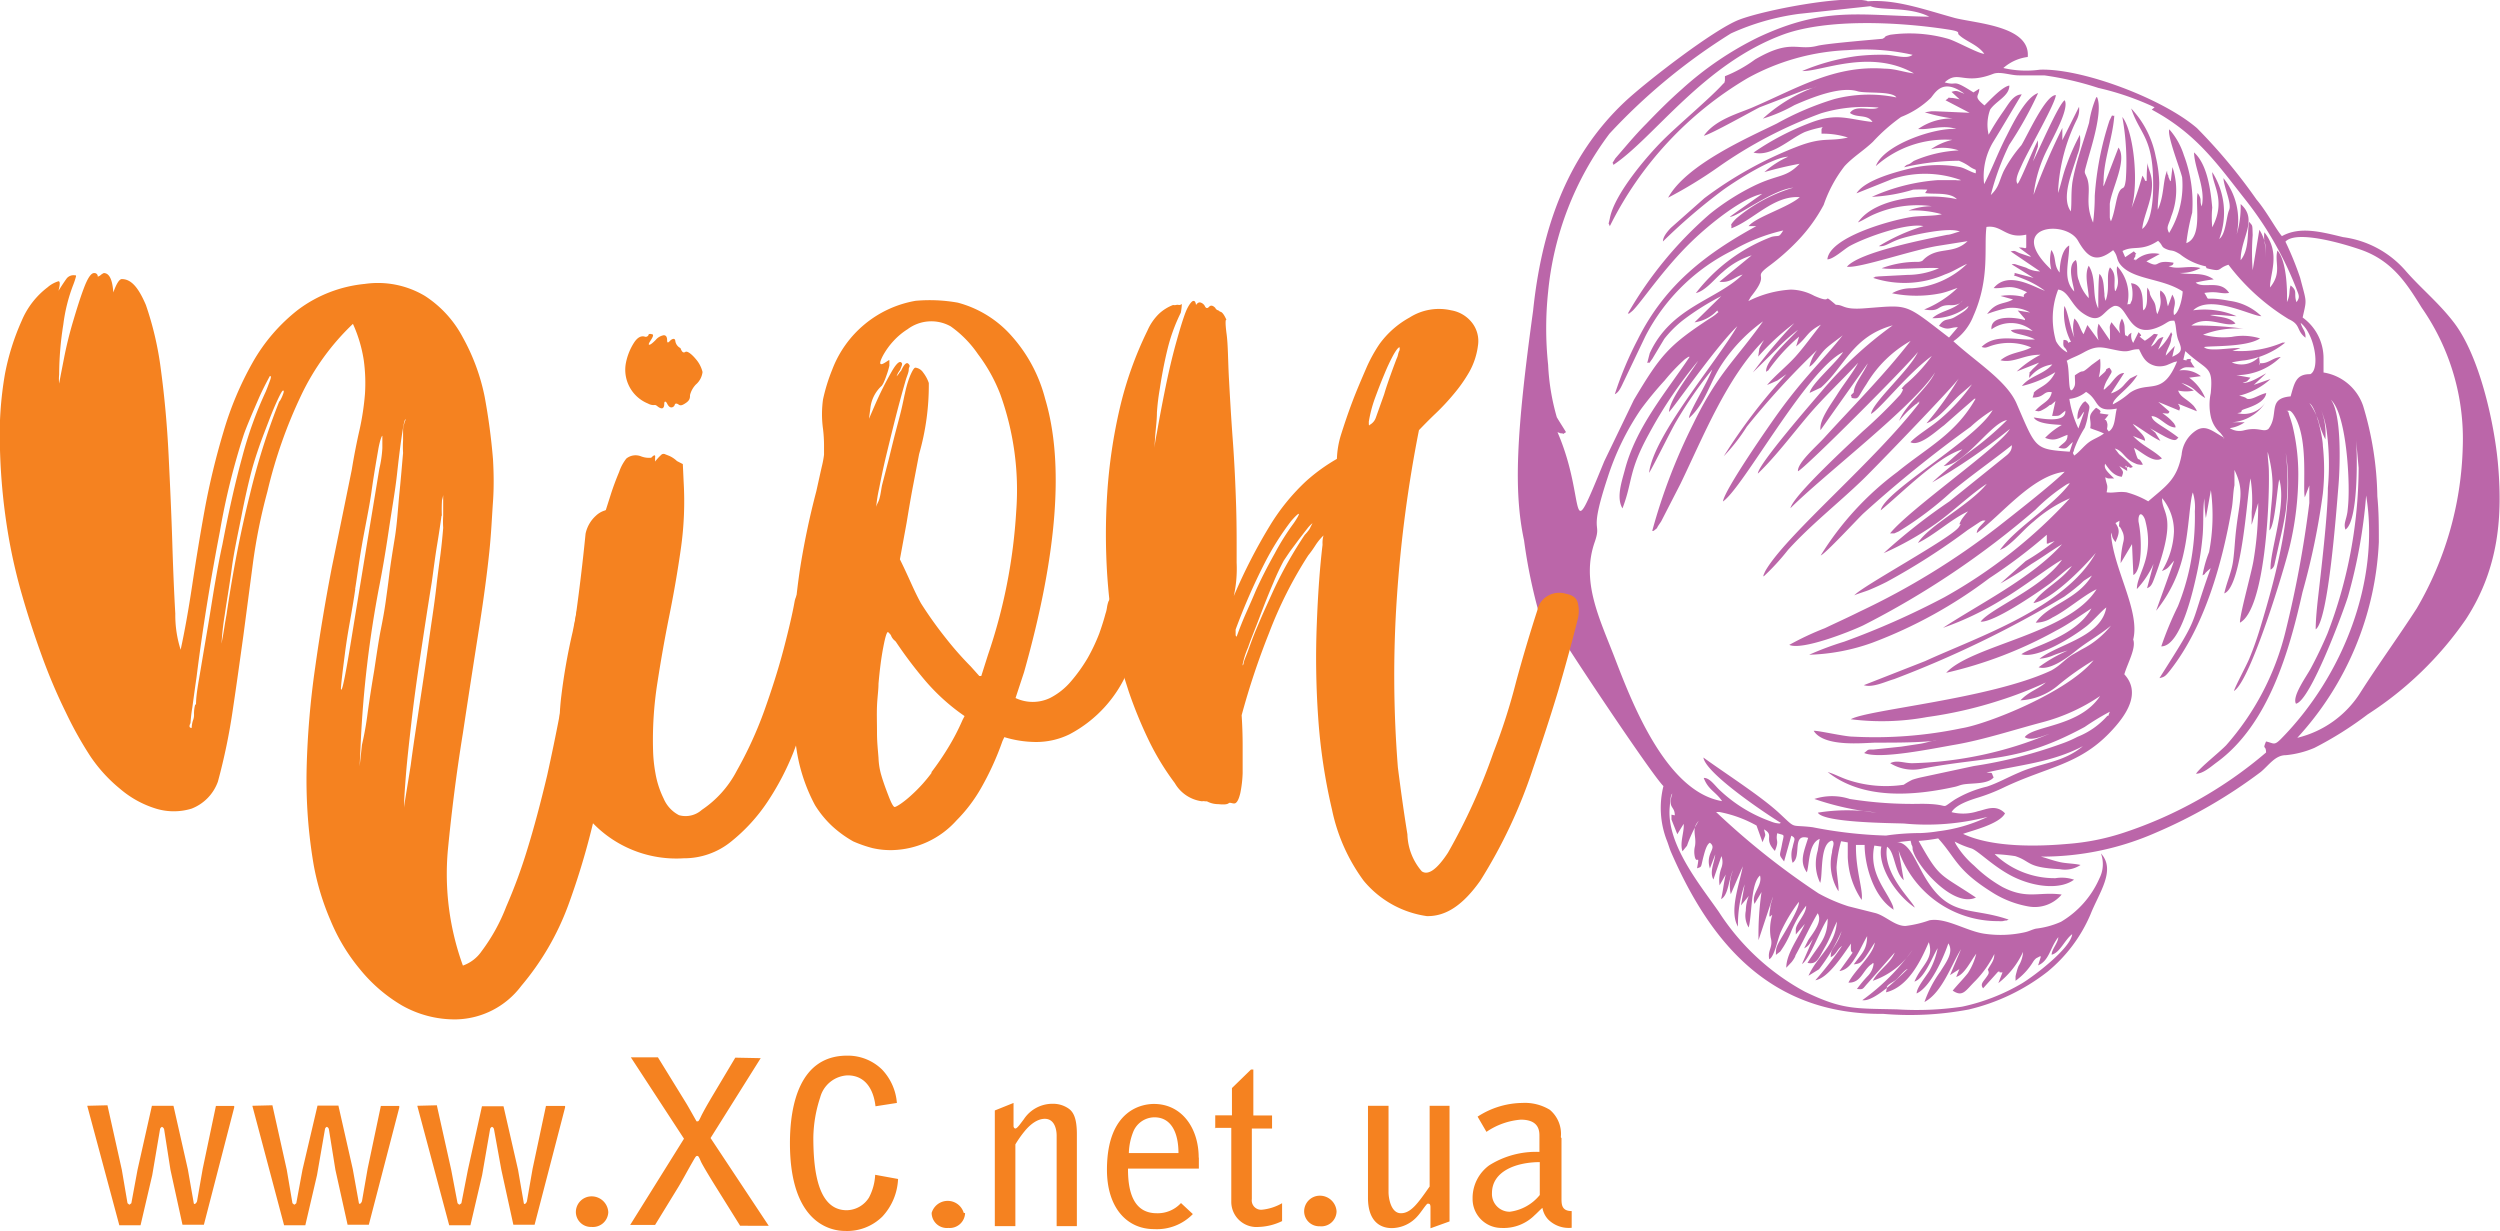
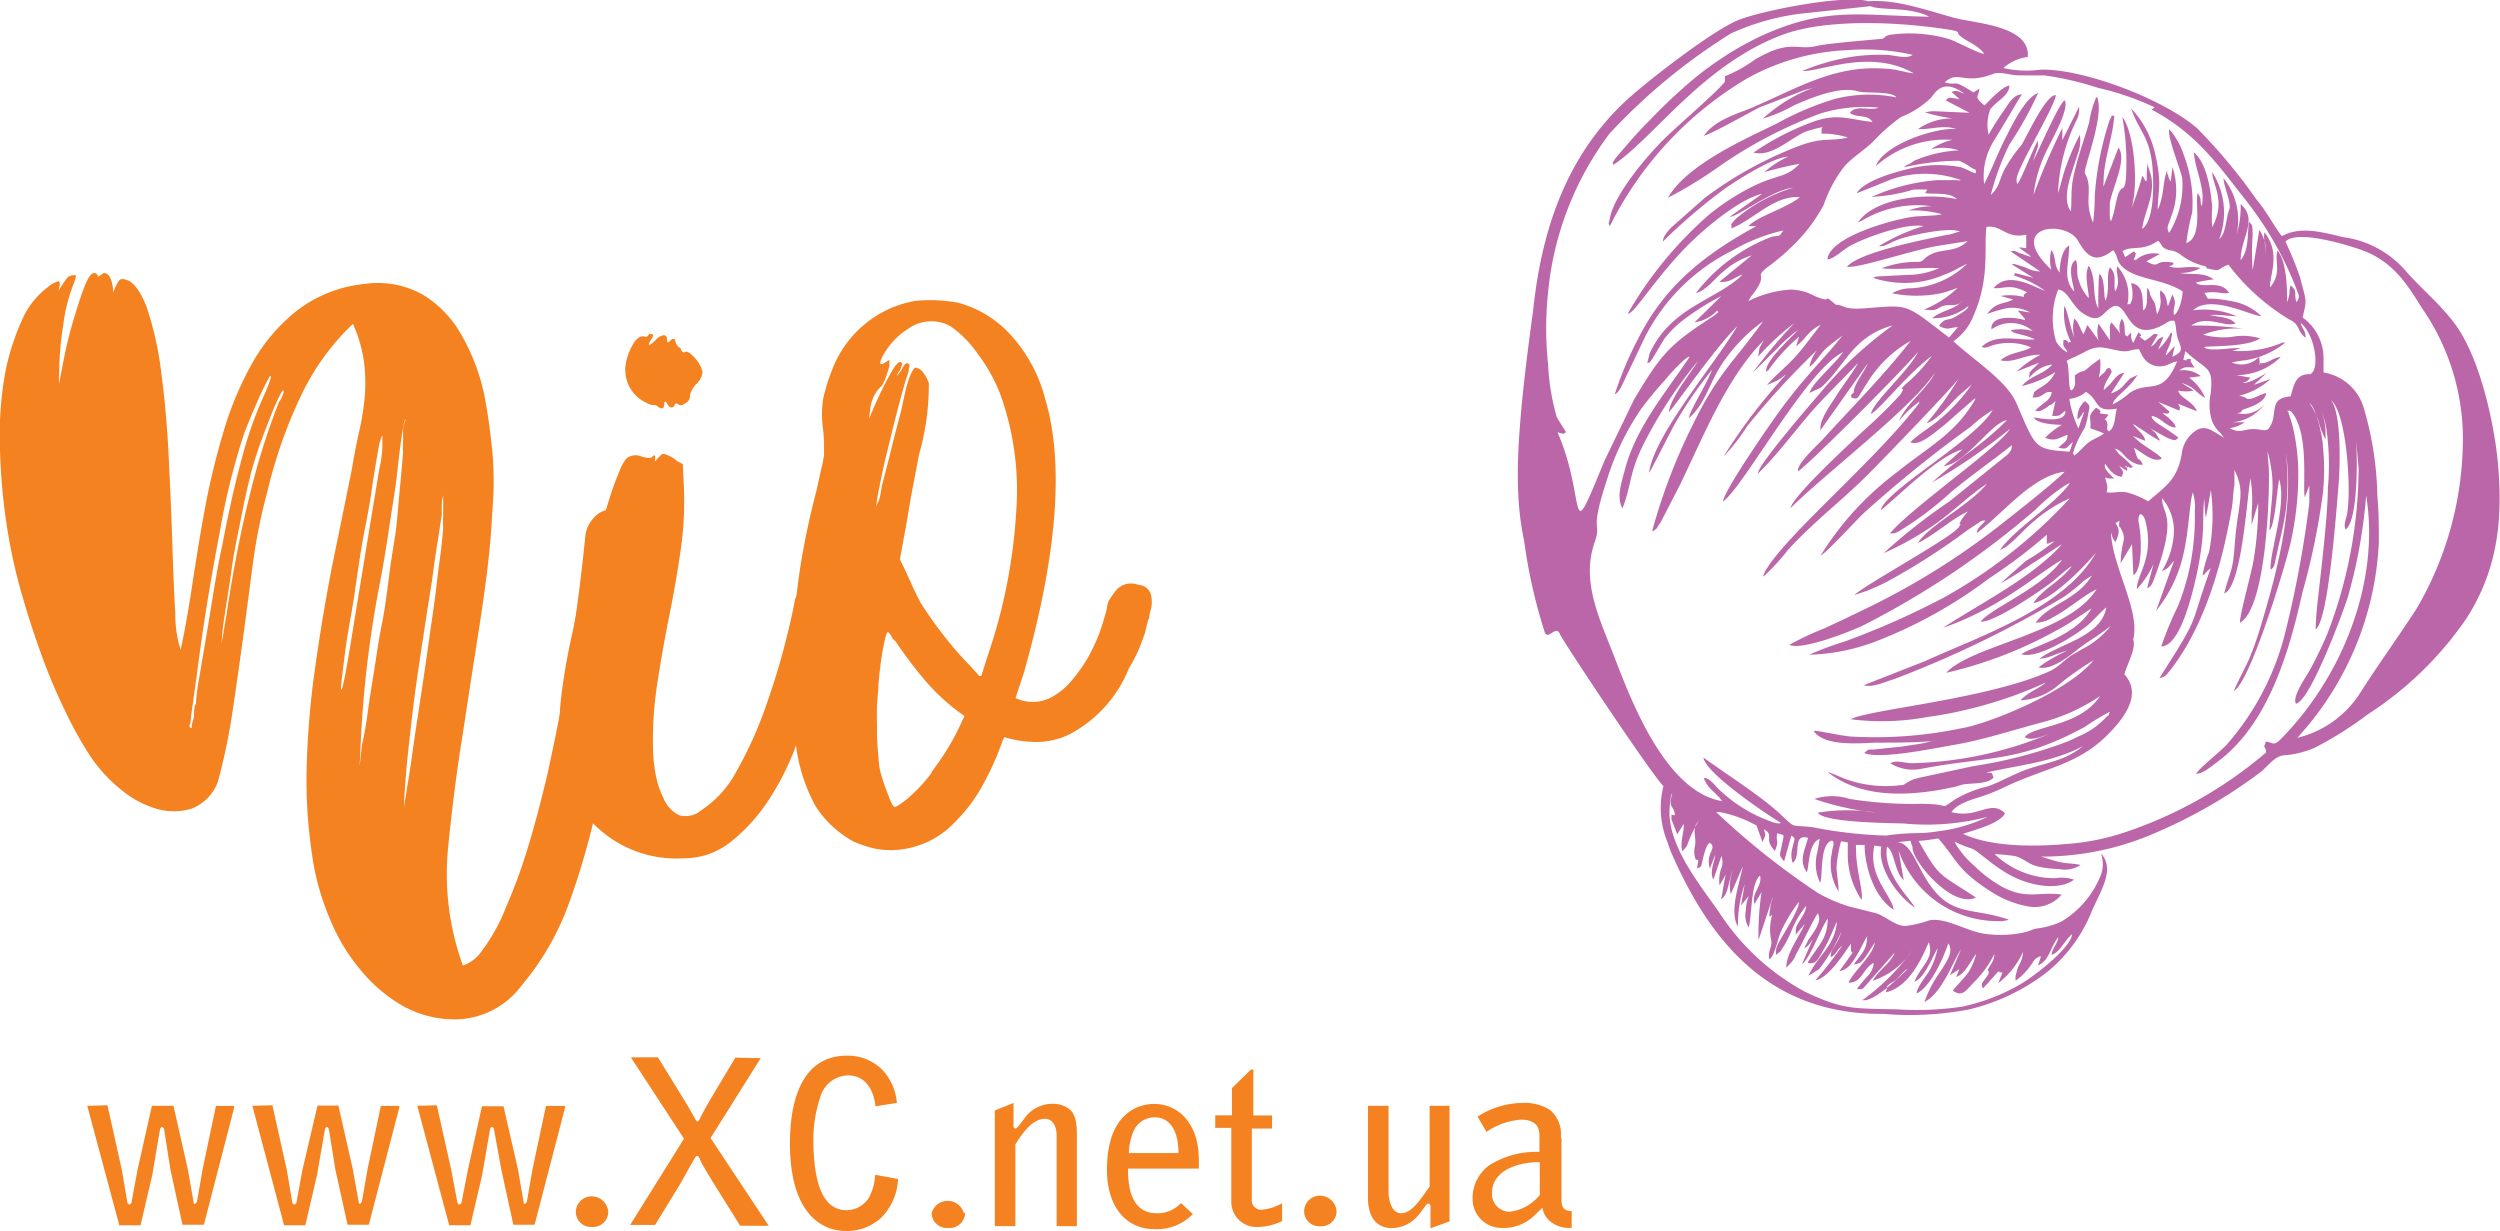
<svg xmlns="http://www.w3.org/2000/svg" id="_ÎÓÈ_1" data-name="—ÎÓÈ 1" viewBox="0 0 149.6 73.65">
  <title>PION_LOGOTIP-used</title>
  <path d="M124.77,24c.36.32.27.33.18.81a4,4,0,0,1-.2.79,6.93,6.93,0,0,0-.63,1.28c-.06.3-.13.13,0,.38.28-.18.57-.56.86-.78s.6-.3.92-.54c-.34-.16-.54-.2-.82-.32.1-.61-.25-.66.35-1.22.7.38-.33.27.75.41-.45.63-.16,0-.07.59,0,.31-.09.21.08.42.4-.25.35-.9.48-1.37-1.39.25-1-.49-1.84-1a1.85,1.85,0,0,1-1,.42,6.45,6.45,0,0,0,.54,1.77l.35-1c-.15.11-.18.32-.4.45a1.28,1.28,0,0,1,.24-.87c.1-.14.1-.13.18-.18Zm1.41-.93-.24.23a.15.15,0,0,1-.06,0,1.84,1.84,0,0,1,.27-.65c.22-.42.3-.37.07-.65-.34.17-.07.05-.29.28l-.34.3a3,3,0,0,0,.08-1.11l-.51.37c-.81.7-.29.12-1,.62,0,.42.06.55-.08.77-.38.61-.19-1.16-.41-1.64.3-.18.57-.25,1-.49.89-.5,1.15-.29,2.16-.11.65.11.62-.1,1.17-.09.2.4.36.85,1,1a1.29,1.29,0,0,0,.66-.05l.4-.17c.17-.06.05,0,.22-.06-.88,2.17-1.7,1.1-2.85,1.9a4.92,4.92,0,0,1-1,.68c0-.39,1-.94,1.48-1.77l-.43.21c-.11.1-.23.23-.34.35a1.64,1.64,0,0,1-.82.55l.79-1.22c-.37,0-.6.4-.9.73Zm6.92,3.13c-.69-.39-1.08-.78-1.64-.47a1.93,1.93,0,0,0-.91,1.47c-.28,1.5-.91,1.86-2,2.8a5.32,5.32,0,0,0-1.3-.54c-.49-.07-.75.06-1.19,0,.1-.49,0-.39-.08-.89.21,0-.11,0,.19.06h.07l.27,0c-.46-.45-.62-.6-.54-.88.23.31.49.73,1,.78.12-.34.09-.29-.15-.64l.47.29c0-.62-.27-.08.06-.24.12-.05,0,.14.28,0a6.73,6.73,0,0,0-.82-.76l-.26-.34c.51.13.56.62,1.22.89a.64.64,0,0,0,.24.07.48.48,0,0,0,.22,0c-.36-.69-.18.16-.53-1,.48.26,1.18.95,1.67.63-.49-.49-1.15-.73-1.73-1.34l.72.29c0-.33-.37-.54-.73-1,.12,0,1.17.81,1.65,1l-.31-.49-.31-.26.84.47c.77.41.72.17.86.09-.88-.69-1.56-.92-1.61-1.29.47,0,.91.68,1.43.68,0-.16,0-.05-.07-.22a3.18,3.18,0,0,0-.71-.63c.31,0,.35.08.42-.1l-.67-.58,1.26.52c.07-.28.06-.06,0-.28s0,.09-.07-.13l1.12.45c-.07-.17,0-.05-.18-.31a2.8,2.8,0,0,0-.31-.28c-.28-.22-.52-.33-.63-.65a2.13,2.13,0,0,0,.94,0l-.75-.46c.89.3.74.49,1.43.91A2.92,2.92,0,0,0,131,22.6l.7-.09a1.66,1.66,0,0,0-1.29-.34c.34-.27.44-.18.92-.18,0,0-.16-.21-.16-.23-.09-.19-.09,0-.07-.28-.53,0,0,.15-.45.05l.12-.52c1.3,1.22,1.68.83,1.52,2.52a3.35,3.35,0,0,0,0,1.38,1.84,1.84,0,0,0,.58,1l.1.13.1.14,0,.07ZM120.34,15.06l1.74,1.18a1.72,1.72,0,0,1-.83-.22l-.63-.2a.37.37,0,0,0-.24,0l1.31.81-1.14-.3c.07.31-.42-.05.82.48a5.8,5.8,0,0,1,1,.59c-.65-.21-2.2-1.23-3.07-.16.73.05.93-.29,2,.25-.26.16-.19.19-.19.28a3.5,3.5,0,0,0-1.4-.06l.75.21c-.55.31-1,.12-1.55.87a7.92,7.92,0,0,1,1.19-.35,2.15,2.15,0,0,1,1.38.26l-.74-.12.43.5a.22.22,0,0,1,0,.08c-.48-.17-2.09-.36-2,.55a2,2,0,0,1,2.47.1,2.79,2.79,0,0,0-1.31-.05c.17.26.78.21,1.44.55-1,.08-2.35-.39-3.19.45.25.1.34,0,.64-.09a3.42,3.42,0,0,1,2.33.12c-.56.31-1.27.29-1.84.77.79.19,1.41-.35,2.39-.33a6.32,6.32,0,0,0-1.42,1l1.34-.53a4.54,4.54,0,0,1-.38.38c-.38.44-.12.08-.21.37l0,.17a2.08,2.08,0,0,1,1.38-.81c-.5.59-1.34.68-1.82,1.29a6.74,6.74,0,0,0,2-.83c-.4.83-1,.88-1.29,1.23l0,.07-.07.22c.74,0,.62-.41,1.15-.32-.12.57-.53.59-1,1.12.32,0,0,.06.32,0a2.92,2.92,0,0,0,.33-.18c.12-.08.16-.12.24-.18l.06,0L123,24l-.2.89c.53,0,.37,0,.79-.31.06.77-1.45.46-1.89.4.21.41,1.32.42,1.68.45a4.32,4.32,0,0,0-1,.77c.6.24.82,0,1.34-.18,0,.44-.25.45-.54.77.55.13.45,0,.86-.34l-.19.58c-2.13-.15-2-.17-3.19-2.91-.61-1.36-2.43-2.47-3.77-3.7a3.29,3.29,0,0,0,1.2-1.52c1-2.25.62-4.09.78-5.32.93-.14,1.16.74,2.38.46v.77c-.11.1,0,0-.44,0l.73.54s-.06,0-.09,0l-.59-.2c-.31-.13-.27-.17-.55-.1Zm3.14,5.28c.4,0,.18.28.38.12,0,0,0,0,.07,0a3.73,3.73,0,0,1-.4-2.15c.21.31.33,1.25.6,1.89a2.16,2.16,0,0,1,0-1.14c.3.27.33.63.55.94l.23-.55.67.92a1.73,1.73,0,0,1,0-1l.68,1v-.55c0-.26-.06-.23.09-.54l.53.68a1.07,1.07,0,0,1,.1-.9c.23.45.12.53.19,1,.39.15-.05.1.38-.15a.8.8,0,0,0,.1.61l.32-.64c.46.45-.32,0,.38.51l.14-.09.07-.05c.44-.32.23-.28.57-.24l-.42.73c.41-.21.31-.5.75-.57l-.32.75a3.35,3.35,0,0,0,.78-1.05c.09.25.09-.05,0,.41,0,.31-.3.69-.32,1l.54-.58-.15.65c.61-.28.6-.43.36-1-.16-.43-.11-.88-.24-1.16-.27,0-.26,0-.57.19l-.14.08c-2.11,1.09-2-1.3-2.89-1.15-.71.29-.77,1.2-1.89.42-.69-.48-.84-1.33-1.46-1.4a4.73,4.73,0,0,0-.31,2.08,4.91,4.91,0,0,0,.18,1,1.63,1.63,0,0,0,.68.68c-.12-.42-.29-.17-.23-.73Zm3.11-2.92c.33-.61,0-1,.1-1.49a2.53,2.53,0,0,1,.61,2.29c.23-.08.1.12.28-.27a2.23,2.23,0,0,0-.06-1c.9.06.64,1.4.74,1.62.33-.23.17-1,.24-1.36.27.43,0,.21.35.77.2.31.11.47.24.82.39-.81.08-1,.19-1.42.4.27.34.61.45.95l.26-.7c.34.57,0,.74.1,1.22.32-.13.52-1.1.52-1.41-1.19-.78-2.86-.69-3.65-1.52-.35-.37-.19-.57-.51-.95-1,.78-1.51.48-2.1-.56-.73-1.3-4.4-.91-1.6,1.73a2.36,2.36,0,0,1,0-1.18c.32.43.12.91.5,1.35,0-.41.1-1.37.57-1.62,0,1.06-.41,2,.3,2.75,0-.3-.49-1.55.1-1.88.15.33,0,.83.18,1.23a2.59,2.59,0,0,0,.59,1.05c0-.54-.29-1.38,0-1.94.49.79.17,1.76.57,2.56,0-.45,0-1.77.07-2.07.27.25.25.77.3,1.2A1.08,1.08,0,0,0,126,18c.29-.8,0-1.49.26-2,.44.43.2.9.3,1.39Zm2.34-11a16.61,16.61,0,0,0-3.37-1.16,18.78,18.78,0,0,0-3.23-.75c-.57,0-1,0-1.52,0s-1.12-.25-1.54-.09c-1.77.69-2.08-.25-2.9.51.85.24.36-.27,1.72.6l.35-.22c0,.48-.4.42.31,1,.33-.32,1.07-1.13,1.49-1.19,0,.63-.8.92-1.15,1.44A2.62,2.62,0,0,0,119,8.06a15.91,15.91,0,0,1,.89-1.41c.29-.41.59-1,1.09-1-.6,1-1.15,1.94-1.73,2.88a4,4,0,0,0-.52,2.49c.46-.88.85-1.94,1.35-2.9.31-.61,1.13-2.31,1.88-2.55a22.34,22.34,0,0,1-1.73,3.1,15.59,15.59,0,0,0-1.1,3c.5-.48.47-.77.77-1.43a8.2,8.2,0,0,1,1.06-1.55c.36-.58,1.44-3,2.06-3,0,.45-1.59,3.21-2,4.1-.15.35-.49.95-.29,1.21.15-.11.94-2.11,1.22-2.6v.19c0,.57,0-.13,0,.18l-.3.89C122,9,123.19,6.22,123.55,6c.3.49-.73,2.29-1,2.86a8,8,0,0,0-.86,2.8,39.23,39.23,0,0,1,1.72-4,.41.41,0,0,1,0,.1v.54s0,.06,0,.09l1-2a1.37,1.37,0,0,1-.14.78,10.85,10.85,0,0,0-1.12,4.38c.2-.56.29-1.11.52-1.7a13.4,13.4,0,0,1,.79-1.78,2.31,2.31,0,0,1-.15,1.2c-.29,1-1,2.55-.39,3.38.06-.58,0-1,.09-1.73.21-1.22.64-2.35,1-3.57a6.35,6.35,0,0,1,.43-1.53.09.09,0,0,1,.05,0c.37.83-.38,3.08-.59,3.86s-.18.53,0,1c.26.8-.17,1.46.35,2.64a12.82,12.82,0,0,0,.1-1.6,18.39,18.39,0,0,1,.88-4.5c.26-.51.07-.23.29-.3-.09,1.33-.66,2.7-.64,4a.49.49,0,0,0,0,.23l.89-2.32c.55.75-.43,2.51-.52,3.37V13a.61.61,0,0,0,.07.24c.25-.58.3-1.39.5-1.77s.3,0,.39-.73A15.26,15.26,0,0,0,127,7c.68.85,1,3.94.55,5.45a17.66,17.66,0,0,0,.65-1.94c.24.34.09.32.26.31a8.61,8.61,0,0,1,.05-1.08c0,.23.17.56.23.89.2,1.11-.46,2.16-.55,3.07.8-.57.67-3.08.61-3.74-.17-1.82-.83-2.14-1.27-3.47A5.79,5.79,0,0,1,129,9.38a7.63,7.63,0,0,1,.21,1.55c0,.5-.1,1.13-.09,1.62.4-.86.29-1.69.56-2.34,0,.1,0,.21.08.31a.19.19,0,0,0,0,.07l.07.16s0,.06.07.09l.1-.84a4.32,4.32,0,0,1-.07,2.94c-.16.55-.33.63-.13,1a5.47,5.47,0,0,0,.78-3.32c-.1-.47-.91-2.49-.77-2.88a4.26,4.26,0,0,1,.87,1.54,8.05,8.05,0,0,1,.5,3.45,12.57,12.57,0,0,0-.35,1.82c1-.37.51-2.38.68-3,.29.44.09.42.24.8.25-1.06-.43-2.26-.46-3.23.81.72,1,2.31,1.09,3.3a6.61,6.61,0,0,0,0,1.18c.85-1.61,0-2.53,0-3.3a4.5,4.5,0,0,1,.42,4c.4-.29.42-1.34.59-1.73s-.3-1.32-.34-1.91a4,4,0,0,1,.79,3.37,5.7,5.7,0,0,0,.24-1.82c1.07.94,0,2,0,3.36.53-.64.38-1.64.51-2.3.21.28.19.11.21.8a14.1,14.1,0,0,0,0,2.1l.4-2.42a2.47,2.47,0,0,1,.38,1.64c.07-.66-.16-.85-.08-1.49,1,1.26.32,2.49.34,3.3.73-.89.25-1.5.44-2.21.54.61.6,2.27.57,3.09.22-.48.1-.63.22-1,.45.36.17.46.35,1,.24-.3.13-.44,0-.79a20.6,20.6,0,0,0-3-5.27c-1.68-2.12-2.93-4-5.66-5.46ZM132,15.94a3.74,3.74,0,0,1-1.55-.73c-.51-.31-.46-.15-.81-.3s-.18-.2-.5-.5c-1,.66-1.47.26-2.13.61l.16.37.52-.35c.29.31.07,0,.09.3,0,0-.21.3,0,.17,0,0,0,.05,0,.08a1.61,1.61,0,0,1,1.46-.39l-.8.44c.9.49.36-.14,1.62.08,0,.19-.21.19-.29.2.5.24,1.19-.06,1.91.12a2.46,2.46,0,0,1-1.26.29c.73.15,1.37-.09,2.05.39a8.66,8.66,0,0,0-1.08.19c.43.4,1.48-.21,2,.62-.53.08-.66-.13-1.48,0,.41.61-.2.15,1.49.47a3.36,3.36,0,0,1,1.92.92c-.58,0-3.05-1.34-4.08-.35a4.85,4.85,0,0,1,2.59.35c-.43,0-1.1-.11-1.58-.07.48.13,1.19.1,1.52.51-.63.25-1.73-.54-2.64.12a21.31,21.31,0,0,1,3.13.19,5.59,5.59,0,0,0-2.43.36,4.81,4.81,0,0,0,1.72.13,3.48,3.48,0,0,1,1.69.09c-.82.55-3.06.43-3.35.52.27.31,1.7,0,2.18.07l-.48.15a6.42,6.42,0,0,0,3-.49l.16,0a5,5,0,0,1-2.4,1.06,6.36,6.36,0,0,0-.8.13,1.46,1.46,0,0,0,1.64-.34c0,.13.09.77,0,.38.56.06.76-.32,1.29-.37a3.79,3.79,0,0,1-2.65,1.09l.84.15c-.29.3-.14.18-.47.32.47,0,1-.37,1.41-.58l-.74.69,1-.35a4.32,4.32,0,0,1-1.88,1c.43.09.46.18.46.18.32.09.71-.24,1.16-.34-.07.64-1.21.91-1.4,1s.08.14-.33.2a1.55,1.55,0,0,0,1.67-.62,2.58,2.58,0,0,1-2,1.17h.77a2.07,2.07,0,0,1-.89.35,1.06,1.06,0,0,0,.86.13c.86-.22,1.15.14,1.45-.08.67-.86-.1-1.83,1.33-1.95.23-.79.31-1.34,1.18-1.33.6-.3.27-2.39-.58-3.07.11.41.31.46.29.89-.57-.45-.26-.77-1-1.11a13,13,0,0,1-3.61-3.26c-.73.24-.32.46-1.31.21Zm4.91,8.66s.13-.18.43.36c.81,1.45.44,4.21.58,4.8l0,0,.27-.71,0,.53c0,.17,0,.32,0,.52a65.45,65.45,0,0,1-1.44,7.75,16,16,0,0,1-3.54,6.75c-.46.47-1.54,1.31-1.8,1.7.42,0,.86-.4,1.24-.68,3.11-2.27,4.35-6.69,5.13-10.18A42.37,42.37,0,0,0,139,29.53a13.59,13.59,0,0,0,0-2.85c0-.47-.39-2.3-.8-2.55a4.27,4.27,0,0,1,.52,1,5.75,5.75,0,0,0,.43,1.16,4,4,0,0,0-.25-1.75,5.39,5.39,0,0,1,.35,1.41,15.41,15.41,0,0,1,.05,3.25c0,1.58-.41,5-.61,6.76-.06.56-.12,1.22-.12,1.7.76-.49,1.24-7.13,1.37-8.67.09-1.15.19-4.21-.46-5.07.88.81,1.1,4.32,1.06,5.72a9.56,9.56,0,0,1-.07,1c-.08.51-.24.68-.12,1.05.82-.52.7-4.9.63-5.48l.16,1.79a27.79,27.79,0,0,1-1.86,9.9c-.29.69-.64,1.42-1,2.09-.24.46-1.14,1.68-.89,2.12.87-.17,2.86-5.59,3.11-6.4a31.09,31.09,0,0,0,1.09-6.06c.84,5.1-1.38,10.8-5.1,14.57-.42.42-.42.25-.89.15-.23.54,0,.18,0,.66a25.35,25.35,0,0,1-8.49,4.79,14,14,0,0,1-3.4.68c-1.78.16-4.49.22-6.24-.6.49-.19,2.18-.58,2.51-1.23-.54-.57-1.16-.22-1.61-.13a2.86,2.86,0,0,1-1.59.06c.26-.45,1.09-.71,1.48-.84a10.81,10.81,0,0,0,1.61-.62c2.61-1.25,4.49-1.35,6.35-3.27,1.07-1.1,1.91-2.42.9-3.52.19-.66.72-1.57.53-2.08.44-1.72-1.24-4.33-1.33-6.4.13.28,0,.21.27.57.23-.52.28-.73,0-1.14l.24-.14c-.05.58-.05.13.15.6a.9.9,0,0,1,.09.63,6,6,0,0,0-.17,1.31l.68-1.14.08,1.85c.52-.25.53-2.16.31-3.19a1.33,1.33,0,0,1,0-.21c.07-.48.34-.12.4.13.58,2.22-.5,3.18-.5,4.11a5.44,5.44,0,0,0,1-1.51l-.39,1.46c.22-.09.29-.2.44-.61,1.44-3.85.43-3.79.46-4.78a3.08,3.08,0,0,1,.71,2,4.91,4.91,0,0,1-.72,2.36c.4-.15.38-.24.73-.62l-1.08,3A8.29,8.29,0,0,0,130.69,33c.3-1.34.35-3.08.53-3.53a3,3,0,0,1,.12,1.12,15.1,15.1,0,0,1-.3,3.34,14.29,14.29,0,0,1-.71,2.34,20.31,20.31,0,0,0-1,2.41c1.19,0,1.94-3.49,2.14-4.41a18,18,0,0,0,.34-2.27c.06-.8,0-1.52.1-2.18A7.75,7.75,0,0,0,132,31l.3-1.67a11.62,11.62,0,0,1-.11,3.71,6.75,6.75,0,0,0-.39,1.39c.26-.14.06-.05.23-.2l.06-.06.07-.06.13-.11c-1.38,3.83-.52,2.57-3.07,6.58.3-.07.36-.11.65-.48,2.06-2.63,3.11-6.4,3.67-9.63.09-.47.08-1,.17-1.43l0-.92c.61,1.27.31,1.76.1,3.58-.08.68-.09,1.19-.18,1.86s-.37,1.23-.53,1.95c1.08-.4,1.38-6.07,1.57-6.88a8.14,8.14,0,0,1,.07,2l0,.53a1.29,1.29,0,0,0,0,.24l.39-1.3a20.12,20.12,0,0,1-.29,3.5c-.14.79-.83,3.24-.8,3.66,1.49-.81,1.77-7.06,1.73-9,0-.48-.08-.82-.07-1.22.52,2,.2,2.64.1,4.7.34-.29.45-2.48.59-3.05.46,1.53-.58,4.31-.52,5.4a.45.45,0,0,0,.23-.29l.31-1.4c.15-.62.28-1.23.37-1.83a14.52,14.52,0,0,0,0-3.47c.52,3.13-.5,7.1-1.54,10.51a18.9,18.9,0,0,1-.65,1.82c-.17.41-.85,1.67-.91,1.92,1-.6,3.07-7.48,3.36-8.75a18.77,18.77,0,0,0,.49-4.18,12.26,12.26,0,0,0-.36-3c-.06-.2-.08-.28-.15-.48-.13-.38,0-.18-.2-.41Zm-10.8,18.23a4.68,4.68,0,0,1-1.79,1.26,7.06,7.06,0,0,1-1,.43,27.26,27.26,0,0,1-5.21,1.32l-3.12.67a4.94,4.94,0,0,0-.55.15,3.63,3.63,0,0,0-.52.3,7.2,7.2,0,0,1-3.34-.29c-.42-.14-.82-.36-1.21-.47,2.13,1.69,5.21,1.41,7.58.89.24-.05.28-.1.54-.15.53-.09,1.46,0,1.81-.42-.17-.33,0-.25-.43-.29,2-.47,3.88-.59,5.77-1.58-1.2,1-2.53,1-3.82,1.58-.69.29-1.28.63-1.92.84a6.81,6.81,0,0,0-1.93.78c-1,.67-.07.25-2,.25a23.76,23.76,0,0,1-4.28-.29,3.43,3.43,0,0,0-2.12,0,16.72,16.72,0,0,0,3.71.82,10.8,10.8,0,0,0-3.5,0c.33.6,4.36.62,5.16.65a14.38,14.38,0,0,0,5-.4,9.33,9.33,0,0,1-2.94.86,8.62,8.62,0,0,1-1.06.11c-.67,0-1.43.05-2.08.15a26.38,26.38,0,0,1-4.4-.5c-1.4-.17-.92.15-2-.85s-3.16-2.33-4.53-3.32c.16,1,4,3.53,4.65,3.92-.15,0,.06.06-.32,0a1.89,1.89,0,0,1-.31-.1,8.69,8.69,0,0,1-3-1.83c-.33-.29-.62-.78-1-.77.28.73.7.8,1.1,1.39-3.32-.56-5.36-5.8-6.4-8.51-.92-2.4-2.06-4.61-1.22-7,.45-1.3-.39-.33.77-3.85a15.81,15.81,0,0,1,2-4.1,21.62,21.62,0,0,1,1.42-1.72,11.2,11.2,0,0,1,1.21-1.27l.21-.14.07,0c-1.41,2.12-3.22,4.2-3.89,6.81-.18.67-.51,1.64-.13,2.26.63-1.65.33-2.18,1.59-4.47a26.57,26.57,0,0,1,2.94-4.36c-.48.77-1.69,2.27-1.75,3.06.2-.12,2.76-3.85,4.09-5.13-1.28,2.19-5,6.52-5.28,8.77.1-.08,1.34-2.6,1.62-3.06a25.08,25.08,0,0,1,2.16-3.12c-.31.84-1.41,2.57-1.39,2.91,1-.89,1.23-2.15,2-3.28a9.88,9.88,0,0,1,2.43-2.51c-1.7,2.38-2.69,3.08-4.18,6.14a34.35,34.35,0,0,0-2.45,6.4l.08,0,.21-.17c0-.06.2-.32.25-.41l1.15-2.24c1.35-2.79,2.78-6.39,5-8.6a4.29,4.29,0,0,0-.28.51l-.07.48a14.57,14.57,0,0,1,2.16-2,31.09,31.09,0,0,0-2.48,2.95l1.4-1.38a10.64,10.64,0,0,1,1.3-1.17c-.46.53-2,1.88-1.9,2.51l.07-.06s.05,0,.07-.05a11,11,0,0,1,1.83-2l-.18.59c.72-.59.61-.84,1.48-1.3-.5.63-1,1.33-1.51,1.9s-1.22,1.13-1.71,1.71l.62-.27.54-.38a33.36,33.36,0,0,0-3.75,4.91,11.07,11.07,0,0,0,1.38-1.77,47.66,47.66,0,0,1,4.2-4.58,2.7,2.7,0,0,0-.46,1c.32-.17.66-.79,1-1.1s.85-.65,1-.79c-1.22,1.54-2.22,2.4-3.78,4.54-.61.84-3.28,4.68-3.39,5.41,1.21-.82,5-7.87,7.19-8.94-.44.67-1.9,1.9-2,2.44l.68-.32c1.45-1.29,1.87-3.05,4.29-3.72A23.55,23.55,0,0,0,109,23.42c-.45.53-3.81,4.38-3.81,4.92,1-.95,2.07-2.36,3-3.46s2.07-2.16,3-3.17c-.31.59-.88,1.3-1.25,1.89s-1.1,1.55-1,2.14l2.83-4c-.24.58-.84,1.26-.84,1.74-.27.28-.14.09-.13.33.46.1.33,0,.88-.81a7.17,7.17,0,0,1,2.65-2.6c-1.6,2.06-3.45,3.91-5.17,5.8-.42.47-1.62,1.5-1.57,2,.42-.17,6.6-6.37,7.18-7.14-.5,1.09-2.71,3-2.81,3.71.55-.29,2.16-2.38,3.64-3.47a9.36,9.36,0,0,1-1.6,1.72c-.5.52.14-.05-.29.6a29.51,29.51,0,0,1-2.25,2.2c-.76.72-4.16,3.84-4.32,4.59,2-2,7.36-6.09,8.65-8.12-.47,1-1.71,1.84-2.15,2.9a6.06,6.06,0,0,1,1-1c.57-.35-.18,0,.23-.1-2.6,3.41-7.78,7.74-9.15,9.94a1.83,1.83,0,0,0-.13.24c-.1.23-.06.13-.06.23A14,14,0,0,0,107,32.9c1.38-1.52,3-2.78,4.47-4.2.7-.67,5.56-5.71,5.75-6.07a19.44,19.44,0,0,1-1.94,2.7c.71-.23,1.39-1.16,2-1.71L118,23a10.77,10.77,0,0,1-1.81,2c-.59.53-1.43,1-1.87,1.46.54.3,1.59-.71,2-1l.91-.8.92-.8.07,0c-1.2,2.12-2.87,2.9-4.68,4.38a18.06,18.06,0,0,0-4.59,5c.28-.1,2.24-2.22,2.55-2.51a73.92,73.92,0,0,1,6.42-5.19,8.34,8.34,0,0,1,1.32-1c-1,1.77-6.47,4.84-6.7,6,1.23-1,3.37-3.2,4.89-3.65l-1.12,1c1.34-.15,2.85-2.61,3.79-2.75a18.67,18.67,0,0,1-2.22,1.89,24.55,24.55,0,0,0-2.26,1.84,35.9,35.9,0,0,0,4.65-3.2c-.54,1-6,4.79-7.17,6.25.23,0,0,0,.25,0l.27-.12a20.13,20.13,0,0,0,3.15-2.37c1.21-1,2.47-1.88,3.62-2.79,0,.24-.07.39-.28.58L116.66,30a34.71,34.71,0,0,0-3.94,3.1,18.08,18.08,0,0,0,3.1-1.75c1-.7,2.15-1.81,3.07-2.4-1,1.26-3.47,2.49-4.12,3.54,1-.48,2-1.43,3-1.89a4.89,4.89,0,0,0-.39.49c-.32.6.13,0-.16.45-.43.64-5.9,3.6-6.26,4.09.1-.07.72-.25.92-.34.36-.15.66-.29,1-.46a40,40,0,0,0,4.86-3.11l.77-.51.14-.06.08,0,.08,0c-.23.28-.51.46-.52.75,1.49-1.09,3.31-3.44,5.26-3.67-.69.71-3.08,2.58-4,3.3a44.13,44.13,0,0,1-8.25,5.06c-.72.36-1.39.66-2.1,1a17.43,17.43,0,0,0-2.13,1c.76.34,3.58-.77,4.41-1.16A51.38,51.38,0,0,0,121.8,30.5,11.33,11.33,0,0,1,123.65,29c.17-.09.08-.05.21-.08-1,1.37-3.21,2.63-4.19,4l.28-.14c.64-.43,1.16-1.11,1.74-1.57a8.09,8.09,0,0,1,2.17-1.39,30.15,30.15,0,0,1-7.51,5.92,47.69,47.69,0,0,1-6,2.66,18.2,18.2,0,0,0-2.09.78,12.14,12.14,0,0,0,3.78-.72,27.79,27.79,0,0,0,7-3.86A31.29,31.29,0,0,0,122.48,32l0,.53c.19,0,0,0,.24-.07l.23-.08a14.21,14.21,0,0,1-1.73,1.19l-1.52,1.35a20.32,20.32,0,0,0,1.86-1.17c.63-.38,1.25-.84,1.83-1.18-1.78,2-5,3.6-7.12,5a18.34,18.34,0,0,0,3.6-1.73c1.06-.61,3-2.09,3.52-2.34-1.2,1.7-4.27,2.9-4.87,3.7.76.07,3.33-1.68,4.12-2.26.45-.34.9-.79,1.34-1.07-.65.91-1.77,1.38-2.3,2.22,1.07-.2,2.88-2,3.73-3-1.84,3.29-7,5-10.21,6.47L111.53,41c.53.17,1.31-.22,1.81-.36a63.36,63.36,0,0,0,10.19-4.94c.26-.19.52-.38.8-.62.13-.1.25-.22.37-.33l.48-.31c-.9,1.48-2.6,1.71-3.36,2.82a1.82,1.82,0,0,0,1-.31c.88-.44,1.81-1.29,2.64-1.69-1.68,2.68-7.47,3.34-9,5a25.07,25.07,0,0,0,6.57-2.52c.78-.4,1.41-.88,2.12-1.33-.93,1.7-3.61,2.29-4.19,2.74,1,.3,3.18-1.11,3.9-1.68.39-.31.88-.9,1.18-1.12-.29,1.77-2.9,2.2-4,3.07a2.59,2.59,0,0,0,.87-.22,7.86,7.86,0,0,1,.82-.27,8.92,8.92,0,0,0-1.74,1c.63.2,1.62-.49,2.25-1s1.36-.9,2.08-1.49a5.3,5.3,0,0,1-1.75,1.42l-.45.26c-.55.3-.76.66-1.37,1-3.66,1.71-11,2.34-12,2.92a14.89,14.89,0,0,0,4.56-.13,25.21,25.21,0,0,0,4.36-1,22.9,22.9,0,0,0,2.75-1.07c-.43.39-1,.53-1.52,1.07a3.81,3.81,0,0,0,2.27-.91,16.72,16.72,0,0,1,2.11-1.49c-1.56,1.91-6.34,3.82-7.91,4.07a25.24,25.24,0,0,1-6.5.5c-.48,0-2.07-.37-2.34-.35.62,1,3,.72,3.73.71,1.29,0,2.48,0,3.63-.12-.32,0-.61.13-1,.19l-1.13.17-1.63.17c-.43,0-.3,0-.58.21.94.4,4.11-.27,5.46-.5,1.72-.3,3.53-.9,5.28-1.36a11.25,11.25,0,0,0,3.38-1.55c-1.22,1.85-4,1.76-4.51,2.46.37.26,1.1-.07,1.48-.2a22.71,22.71,0,0,1-8.21,1.76c-.49,0-.92-.21-1.32,0A2.56,2.56,0,0,0,115,46c4-.77,5.75-.33,9.75-2.5a15.45,15.45,0,0,1,1.5-.91l-.09.25ZM109.86,18.24c.5,0,.42.31,1.71.21,2.71-.2,2.33-.35,5.06,1.75l.53-.62c-.49,0-.55.23-1.13-.08.36-.53.53-.26,1-.56.24-.14.75-.42.76-.63a3.29,3.29,0,0,1-2.16.73c.54-.48,1.35-.49,1.81-1.06-.2.34-.78.28-.78.28-.81,0-.49.43-1.52.26a6.28,6.28,0,0,0,2-1.29c-.35.11-.56.22-1,.32a7.39,7.39,0,0,1-2.92,0,2.28,2.28,0,0,1,1.18-.3,5.23,5.23,0,0,0,3.31-1.46c-.47.2-.8.45-1.32.63a6,6,0,0,1-4.3.21c.23-.1,0-.05.33-.09l1.72-.09a4.72,4.72,0,0,0,1.89-.4c-.67-.07-2.75.12-3.43,0a6,6,0,0,1,2.1-.38.67.67,0,0,0,.33-.06l.09-.09c.84-.8,1.76-.26,2.62-1.09l-1.82.29c-1.59.27-4.69,1.35-5.4,1.24.74-.87,4.64-1.63,6-1.91.22,0,.57-.17.76-.19-.64-.31-3.09.25-3.68.47s-.79.44-1.17.4a11.58,11.58,0,0,1,2.67-1.2c-1-.2-3.39.64-4.39,1.18-.34.18-1,.81-1.36.81.13-1.31,3.69-2.32,5-2.53.56-.09,1.41-.05,1.85-.17a6.17,6.17,0,0,0-2-.22,4,4,0,0,1,1.41-.26,6.44,6.44,0,0,0-3.43.47c-.36.15-.67.36-1,.5,1.06-1.54,4.27-1.77,5.92-1.39-.41-.45-1.45-.27-1.9-.37l.13-.2a7.69,7.69,0,0,0-.85,0,10.19,10.19,0,0,1-2.47.43,11.69,11.69,0,0,1,3.93-1l1.1,0a1,1,0,0,0,.31,0,6.31,6.31,0,0,0-4.11-.07l-2.15.86c.55-.85,2.57-1.33,3.3-1.51A7.15,7.15,0,0,1,117.3,10c.29.07.66.31.93.37,0-.32.06-.13-.32-.37a2.89,2.89,0,0,0-.69-.38,14.82,14.82,0,0,0-3.28.39c.22-.23.17-.1.39-.24l.19-.14A7.65,7.65,0,0,1,117.21,9a3,3,0,0,0-1.66-.07,3.65,3.65,0,0,1,1.28-.56,6.24,6.24,0,0,0-4.58,1.57c.47-1.29,3.55-2.32,4.82-2.22-.81-.28-1.63.07-2.29,0a3.5,3.5,0,0,1,2.08-.63,10.12,10.12,0,0,1-1.68-.37l.38-.06a3,3,0,0,1,.3,0l2,.09L116.42,6c.37-.25,0-.14.41-.14a3.82,3.82,0,0,1,.44.09l-.49-.45c.34-.13.43,0,.77.11-1.25-.93-1.7-.14-2,.24A5.39,5.39,0,0,1,113.76,7a10.88,10.88,0,0,0-1.69,1.49c-.57.54-1.17.89-1.69,1.45a8,8,0,0,0-1.25,2.32,9.69,9.69,0,0,1-1.54,2.13,13.29,13.29,0,0,1-1.72,1.52c-1.1.82.15.31-1.1,1.85l-.15.26a6.48,6.48,0,0,1,2.54-.69,3.05,3.05,0,0,1,1.4.37c1.29.57.34-.27,1.3.54Zm-7.11.35a2.3,2.3,0,0,1-1.35.7L103,17.72a15.39,15.39,0,0,0-2.29,1.44,6.59,6.59,0,0,0-1.12,1.12l-.72,1.2c-.34.45,0,.14-.3.24l.15-.58c1.27-2.78,4-3.18,5.56-4.71-.53.16-.74.51-1.39.43l1.93-1.58a4.66,4.66,0,0,0-1.73,1c-.45.36-1,1.11-1.61,1.26a10.35,10.35,0,0,1,4.54-3.37c.47-.11.4.08.69-.38a10.79,10.79,0,0,0-3,1.18,11.72,11.72,0,0,0-5.25,5.15l-1.28,2.68c-.14.28-.28.67-.55.79A21,21,0,0,1,98,20.32c1.65-3.32,4.15-5.17,7.1-6.79l-.46,0c.42-.54,2.35-1.11,3.06-1.73-1.56-.12-2.78,1.37-4.09,1.86a.19.19,0,0,1,0-.08s0-.06,0-.08-.13,0,.28-.42a9.51,9.51,0,0,1,3.42-1.85c-1.26.12-3.42,1.81-3.8,1.74l1.94-1.37c-1.2.25-3.1,1.77-4.21,2.84-1.7,1.64-3,3.62-3.54,4.15l-.07.06-.14.11s-.05,0-.08,0a23.17,23.17,0,0,1,4.9-5.95A14.09,14.09,0,0,1,105,11.1c1.45-.69,1.86-.44,2.69-1.3a21.31,21.31,0,0,0-2.11.5A5.53,5.53,0,0,1,107,9.38c-.82,0-3,1.34-3.91,2a34.91,34.91,0,0,0-3.58,3.07c0-.28.26-.59.48-.82l2-1.77a23.09,23.09,0,0,1,5.59-3.1c1.55-.59,1.86-.27,3-.53A4.91,4.91,0,0,0,109,8s0-.07,0-.09l0-.2s.06-.07.06-.1a6.56,6.56,0,0,0-1.06.29c-.93.42-2,1.51-3.07,1.23a15.84,15.84,0,0,1,3.37-1.77c1.62-.63,2.23-.23,3.75-.06-.31-.49-.92-.22-1.35-.54.35-.53,1.2-.09,1.72-.32a8.94,8.94,0,0,0-3.45.34A26.56,26.56,0,0,0,102.82,10a26.51,26.51,0,0,1-3,1.83c1.1-2,4.85-3.62,6.51-4.44a17.56,17.56,0,0,1,3.43-1.46,8.18,8.18,0,0,1,3.72-.1c-.25-.4-1.85-.22-2.33-.37-1-.3-2.61.32-3.77.83a9.34,9.34,0,0,1-1.89.81,9.3,9.3,0,0,1,3.23-1.93c-.26.11-.49.14-.82.25l-2.6,1c-.37.18-3,1.66-3.34,1.7.71-1,2.13-1.34,3-1.73,2.66-1.15,4.87-2.51,7.83-2.28.62,0,1.21.23,1.74.28-2.64-1.5-5.55-.09-6.69-.14a12.82,12.82,0,0,1,3.25-.89,12.1,12.1,0,0,1,1.73-.08c.53,0,1.27.29,1.63,0A13.06,13.06,0,0,0,110.57,3a13.49,13.49,0,0,0-6,1.68,21.26,21.26,0,0,0-8.24,8.86c-.08-.27-.1,0,0-.46.26-1.45,2.23-3.74,3.17-4.68s2.86-2.55,3.58-3.35c.15-.16.07,0,.14-.22l0-.27a8,8,0,0,0,1.8-1c2.16-1.26,2.5-.5,3.74-.82.6-.15,3.88-.41,3.89-.42.28-.14,0-.11.46-.24a8.43,8.43,0,0,1,3.46.24c.49.14,1.84.9,2.17.9-.41-.57-1.14-.75-1.53-1.15-.11-.11.19-.18-.67-.31-3-.46-7.15-.64-9.76.28C101.93,3.8,99,8.23,96.54,9.87c0-.25-.17.09.12-.39l.8-.93c.34-.39.69-.78,1.05-1.14.7-.73,1.39-1.42,2.13-2.07a19.64,19.64,0,0,1,4.58-3.11c4-1.87,6-1.3,10.23-1.23-1.2-.62-2.87-.35-3.52-.63l-4.28.46A14.43,14.43,0,0,0,103.58,2,35.51,35.51,0,0,0,96.31,8a18.75,18.75,0,0,0-3.67,9.46,20.71,20.71,0,0,0,0,4.37,13.56,13.56,0,0,0,.52,3.14c.21.35.4.64.55.89-.33.2,0,.07-.32.07l-.19-.07C95,30,93.73,33.13,96,27.6l1.77-3.67c1.6-2.69,2.09-3.26,4.51-4.85a4,4,0,0,0,.37-.25c.33-.3.14-.06.13-.24Zm9-18.51c1.67-.14,3.39.49,5.24,1,1.33.33,4.52.49,4.35,2.33a2.71,2.71,0,0,0-1.46.66,6.06,6.06,0,0,0,2.19.1c2.52-.09,7.35,1.73,9.4,3.5a32.9,32.9,0,0,1,3.56,4.27c.61.72,1.19,1.82,1.52,2.19,1.07-.59,2.3-.27,3.66.06A6,6,0,0,1,144,16.26c.88,1,1.94,1.87,2.81,3,1.56,2,2.43,6,2.66,8.4.29,3.14.1,6.32-1.92,9.41a20.79,20.79,0,0,1-5.87,5.68,21.13,21.13,0,0,1-3.18,2,5.67,5.67,0,0,1-1.72.44c-.63,0-1,.59-1.49,1A30,30,0,0,1,129,49.83a16.9,16.9,0,0,1-6.87,1.43c.4.11.67.22,1.1.32s.83.08,1.27.18a1.68,1.68,0,0,1-1.25.25c-2-.1-1.69-.46-2.66-.78a11.64,11.64,0,0,0-1.23-.12A5.18,5.18,0,0,0,123,52.55a2.31,2.31,0,0,1,1.11.09c-.79.59-2.26.46-3.5-.11s-2.22-1.62-2.64-1.76a5.42,5.42,0,0,1-1-.41,1.19,1.19,0,0,0,.1.21,5.4,5.4,0,0,0,1.06,1.23,8.07,8.07,0,0,0,1.68,1.27c1.49.78,2.21.27,3.56.46a2.11,2.11,0,0,1-2,.71,6,6,0,0,1-2.22-.88c-2.1-1.33-2.09-2-3.17-3.19a10.42,10.42,0,0,1-1.17.15c1.29,2.3,1.24,1.92,3.43,3.39-1.23.56-3-1.37-3.52-2.27a2.42,2.42,0,0,1-.27-.6c0-.11,0-.21-.06-.28l-.06-.25-.81.09c.63,0,1,.88,1.31,1.43,1.63,3.25,2.88,2.34,5.37,3.2-.28.12,0,0-.35.09a1,1,0,0,1-.24,0,6.27,6.27,0,0,1-6-4.23l.31,1.78c-.56-.49-.53-1.71-1-2-.29,1.6,1.53,3.25,1.66,3.64-1.22-.85-2.24-2.54-2-3.65l-.42-.06c-.35,1.65.72,2.65,1.1,3.59.07.19,0,.06.06.25-1.33-.85-1.75-2.91-1.74-3.88l-.52,0c0,.07,0-.2,0,.14,0,1.43.45,2.61.34,3.15a4.86,4.86,0,0,1-.71-1.64,5.25,5.25,0,0,1-.12-.92l0-.88-.4-.07a7.52,7.52,0,0,0-.27,1.55c0,.4.16,1.25.11,1.44a3.1,3.1,0,0,1-.38-2.33c0-.26.2-.58,0-.7-.75.18-.54,2.06-.71,2.53a2.56,2.56,0,0,1-.26-1.25,2.83,2.83,0,0,1,.11-.67l.12-.71c-.68.26-.61,1.55-.77,2-.45-.64-.19-1.19.08-2.06-1-.29-.37,1.11-.93,1.49a1.53,1.53,0,0,1,0-.93c.08-.44.24-.54-.08-.69l-.43,1.54c-.34-.45-.26-.3-.13-1s.2-.53-.28-.69c-.11.53.14.38-.14,1.06-.71-.75,0-.92-.65-1.29.1.45.12.23-.09.77l-.36-1a7.41,7.41,0,0,0-2.22-.81c-.23,0,0,0-.2,0a44.94,44.94,0,0,0,6.13,4.87,10,10,0,0,0,1.78.77l1.63.41c.61.17,1.15.77,1.79.77a6.69,6.69,0,0,0,1.44-.34c1-.18,2.24.67,3.33.81a6.66,6.66,0,0,0,2.36-.09c.28-.06.4-.15.68-.22a5.1,5.1,0,0,0,1.5-.41,5.64,5.64,0,0,0,2.3-2.6,1.87,1.87,0,0,0,.09-1.49c.92,1-.12,2.36-.63,3.66a9,9,0,0,1-2.57,3.42,12.24,12.24,0,0,1-4.72,2.26,18.94,18.94,0,0,1-5.11.26C106,60.73,102.39,56.5,100,51c-.12-.28-.16-.47-.27-.74a5.4,5.4,0,0,1-.19-3.22c-.72-.7-6.12-8.83-6.19-9.09-.25-.6-.7.4-.91-.11a31.82,31.82,0,0,1-1.24-5.5c-.63-2.95-.47-6.4.54-13.74.49-4.68,1.9-9.13,5.49-12.51,1.28-1.2,5.33-4.33,6.84-4.91s6.27-1.49,7.68-1.12ZM100.22,48.79c0-.59-.44-.38-.15-1.3-.12.08-.13.59-.16.87-.16,2.18,1.78,4.54,2.94,6.2A14.14,14.14,0,0,0,108,59.34c2.27,1.1,3,1,5.52,1.06a18.61,18.61,0,0,0,3.89-.16,11.93,11.93,0,0,0,3.59-1.4c.7-.42,2.91-2.09,3-2.94-.45.34-.73,1.11-1.23,1.23,0-.32.38-.7.4-1.05-.5.63-.53,1.39-1.21,1.69l.17-.54-.07,0-.21.11a.88.88,0,0,0-.18.2,3.91,3.91,0,0,1-1.06,1.15c0-.17,0,0,0-.26a2.27,2.27,0,0,1,.06-.25,2.54,2.54,0,0,1,.12-.37,1.83,1.83,0,0,0,.27-.85,5,5,0,0,1-1.48,1.87l.25-.64c-.39,0,0-.05-.26-.05l-.9,1c-.19-.24,0-.39.17-.63s.21-.28.11-.49c.23-.4.39-.56.39-.93a6.36,6.36,0,0,1-1.13,1.6c-.6.59-.75,1-1.36.59.29-.36.62-.68.91-1.05a3.79,3.79,0,0,0,.5-1.16c-.35.46-.7,1.24-1.2,1.39l.19-.47-.56.36.66-1.55c-.58.91-1.12,2.59-2.19,3.16a7,7,0,0,1,.95-1.82c.31-.51.83-1.15.48-1.69-.3.88-1.06,2.61-1.9,3,0-.35.55-1,.78-1.38a4.57,4.57,0,0,0,.48-1.33c-.3.47-.78,1.8-1.39,2,.42-1,1.19-1.35.86-2.36-.48,1.12-1.23,2.68-2.56,3l.05-.27,0-.07c.13-.19.38-.26.57-.43s.49-.58.68-.63c-.43.41-2,2-2.72,1.87a13,13,0,0,0,3-3,4.62,4.62,0,0,1-2.37,1.84c.34-.64,1.08-1.06,1.31-1.69l-1.61,1.83c-.33.36-.25.39-.65.35a7.7,7.7,0,0,1,.63-.76,1.24,1.24,0,0,0,.37-.78c-.15,0,0,0-.19.1-.48.39-.6,1.09-1.32,1.06.4-.78,1.47-1.64,1.58-2.4-.18.27-.35.56-.53.82-.3.42-.39.44-.73.49.48-.67.79-.87.8-1.69-.23.39-.4.8-.66,1.21s-.5.8-1,.88l.79-1.1s0,0,0,0l-.09-.09a1.75,1.75,0,0,1,0-.46c-.43.58-1.33,2.06-2.14,2.2a20.88,20.88,0,0,0,1.6-2.06c-.33.24-.32.5-.68.68,0-.39.09-.42.35-.86a3,3,0,0,0,.3-.7A10.62,10.62,0,0,1,108.85,58l-.63.39c.54-1.21,1.6-1.78,1.7-3.24-.25.5-.41,1-.68,1.47-.42.72-.51,1.12-1.08,1,.65-1.07,1.2-1.42,1.21-2.65-.43.6-1.07,2.42-1.54,2.72l.65-1.49c-.21.29-.24.4-.52.55l.25-.5c.3-.44.87-1.13.56-1.6-.31.52-.62,1.16-.89,1.69-.15.28-.28.55-.44.83,0,.09-.18.34-.23.4l-.32.34c0-.85.74-1.8,1.11-2.62l-.54.63c0-.16,0,.07,0-.29s.63-.93.62-1.43a6.28,6.28,0,0,0-.88,1.5,5.71,5.71,0,0,1-.67,1.24l-.26.2c0-.34,0-.43.21-.81s1.24-2,1.16-2.36a9.76,9.76,0,0,0-1.08,1.8c-.18.4-.38,1.5-.69,1.63-.11-.56.25-.71.09-1.29a3.06,3.06,0,0,1,.09-1.36c-.07,0-.26.39-.12-.38,0-.25.13-.51.16-.71l-.86,2.6a17.52,17.52,0,0,1,.18-2.88l-.42.71c-.21-.64.49-1.07.33-1.7-.57.49-.47,2.36-.68,3.11a1.39,1.39,0,0,1-.17-1,2.44,2.44,0,0,1,.18-.89l-.47.57.22-1.26a7.32,7.32,0,0,0-.4,2.53c-.54-.92.08-2.51.29-3.61l-.72,1.67a2.3,2.3,0,0,1,.14-1.43c-.26.45-.27,1.5-.72,1.72.11-.43.16-1,.28-1.47l-.37.65a2.14,2.14,0,0,1,.11-1.05,1,1,0,0,0,0-.7l-.48,1.4c-.25-.46.06-1,.11-1.5l-.32.84c-.29-.95.47-1.18,0-1.54-.2.1-.31.55-.38.81-.18.7-.08.61-.39.72.17-.9,0-.26-.12-.64a1.41,1.41,0,0,1,0-.7c.1-.62-.24-1,.22-1.5a7.73,7.73,0,0,0-.7,1.49l-.27.33c-.18-.5.12-1.17.07-1.64l-.38.62-.35-.88c0-.16,0-.15,0-.29Zm37.25-4.64a18.54,18.54,0,0,0,4.88-11.71c0-1,0-1.79-.09-2.74a19.6,19.6,0,0,0-.85-5.41,3,3,0,0,0-2.37-2c0-.34,0-.53,0-.83A3,3,0,0,0,137.79,19c.25-1.13.25-.84-.15-2.38a19.1,19.1,0,0,0-.88-2.16c.65-.7,3.41.1,4.53.49,1.9.67,2.76,2.07,3.63,3.47a13.73,13.73,0,0,1,2.45,8.36,20.1,20.1,0,0,1-2.76,9.64c-1.1,1.7-2.25,3.28-3.35,5A6.17,6.17,0,0,1,137.47,44.15Z" style="fill:#bb66a9;fill-rule:evenodd" />
  <path d="M36.73,30.5a2,2,0,0,1,1.08.61,1.33,1.33,0,0,1,.36,1.11,22.92,22.92,0,0,0-.43,3.21q-.21,2.41-.68,5.58c-.32,2.11-.72,4.34-1.23,6.69A44.41,44.41,0,0,1,34,54.18,16.1,16.1,0,0,1,31.19,59,5,5,0,0,1,27.3,61a6.4,6.4,0,0,1-3.24-.83A9.3,9.3,0,0,1,21.54,58a11.3,11.3,0,0,1-1.76-2.92,15.29,15.29,0,0,1-1-3.27,30.13,30.13,0,0,1-.43-5.87,51.11,51.11,0,0,1,.51-6q.42-3,1-6c.41-2,.8-3.91,1.19-5.83.14-.86.3-1.67.47-2.41a15.72,15.72,0,0,0,.32-2.13,10.12,10.12,0,0,0-.07-2,8.3,8.3,0,0,0-.65-2.19,14.44,14.44,0,0,0-3.1,4.28A28.5,28.5,0,0,0,16,29.42a33.05,33.05,0,0,0-.87,4.32l-.57,4.32c-.2,1.44-.4,2.89-.62,4.35a36.26,36.26,0,0,1-.9,4.36,2.71,2.71,0,0,1-1.58,1.62,3.64,3.64,0,0,1-2.12,0A6,6,0,0,1,7.18,47.2a9,9,0,0,1-1.77-1.94,22.53,22.53,0,0,1-1.47-2.63,33.6,33.6,0,0,1-1.41-3.31c-.43-1.18-.83-2.39-1.19-3.64a32.67,32.67,0,0,1-.82-3.53A36.64,36.64,0,0,1,0,26.93,21.46,21.46,0,0,1,.3,22.36a14.38,14.38,0,0,1,1-3.17,4.89,4.89,0,0,1,1.55-2,1.77,1.77,0,0,1,.65-.36q.15,0,0,.57c.24-.38.41-.63.5-.75a.53.53,0,0,1,.44-.18c.09,0,.13,0,.1.1A4.49,4.49,0,0,1,4.4,17a10,10,0,0,0-.61,2.41,19.32,19.32,0,0,0-.25,3,2.46,2.46,0,0,0,0,.54c0,.12,0,.13,0,0,.05-.29.15-.79.29-1.51s.32-1.46.54-2.2.43-1.42.65-2,.42-.9.61-.9a.2.2,0,0,1,.22.22s0,0,.14-.07a.83.83,0,0,1,.22-.15c.33,0,.52.39.57,1.16.19-.53.36-.8.51-.8.57,0,1,.52,1.44,1.55a19.19,19.19,0,0,1,.9,3.89c.21,1.56.37,3.26.46,5.11s.17,3.59.22,5.22.11,3.05.18,4.25a6.83,6.83,0,0,0,.32,2.16c.24-1.1.47-2.39.69-3.85s.47-3,.75-4.54a44.11,44.11,0,0,1,1.12-4.64,19.52,19.52,0,0,1,1.76-4.18,10.64,10.64,0,0,1,2.7-3.13,7.93,7.93,0,0,1,4-1.55,5.49,5.49,0,0,1,3.6.72,6.64,6.64,0,0,1,2.27,2.49A12.27,12.27,0,0,1,29,23.73a37.42,37.42,0,0,1,.5,3.74c.05.87.06,1.72,0,2.56s-.1,1.85-.22,3-.31,2.63-.58,4.36-.61,3.89-1,6.48c-.39,2.4-.68,4.73-.9,7a16.06,16.06,0,0,0,.9,6.91,2.27,2.27,0,0,0,1.12-.86,11,11,0,0,0,1.47-2.66,31.57,31.57,0,0,0,1.26-3.42c.41-1.32.8-2.8,1.19-4.43.53-2.4,1-4.8,1.37-7.2s.69-4.83.93-7.27a2,2,0,0,1,.62-1.08A1.33,1.33,0,0,1,36.73,30.5Zm-25,11.66c0-.58.14-1.28.28-2.12s.29-1.71.44-2.6.28-1.76.43-2.62.29-1.61.43-2.24q.57-3,1.19-5.25a23.22,23.22,0,0,1,1.4-3.89c.1-.24.18-.46.25-.65s.09-.29,0-.29c-.29.53-.52,1-.68,1.37s-.34.78-.51,1.19-.3.73-.39,1a41.49,41.49,0,0,0-1.41,5.73c-.5,2.61-1,5.53-1.4,8.74-.1.68-.18,1.28-.25,1.8a8.92,8.92,0,0,0-.11.94c-.1.19-.07.29.07.29a1.77,1.77,0,0,1,.07-.43.9.9,0,0,0,.07-.4A2.14,2.14,0,0,1,11.68,42.16Zm5-18.14a2.2,2.2,0,0,0,.21-.44q.08-.21,0-.21c-.05,0-.15.18-.32.54s-.35.79-.54,1.29-.39,1-.58,1.55-.33,1-.43,1.37c-.19.72-.4,1.62-.61,2.7S14,33,13.87,34s-.31,2-.43,2.85a15.4,15.4,0,0,0-.18,1.62c0,.09,0,0,.07-.36s.12-.77.22-1.3q.57-3.88,1.4-7.2A40.86,40.86,0,0,1,16.72,24Zm4.53,11.23c-.09.62-.2,1.27-.32,1.94s-.22,1.29-.29,1.84-.13,1-.18,1.44-.07.66-.07.75c.05.29.25-.67.61-2.88s.92-5.64,1.69-10.29a7,7,0,0,0,.18-1.23c0-.38,0-.62,0-.72s-.14.18-.25.83-.26,1.48-.4,2.49-.38,2.08-.58,3.24S21.35,34.67,21.25,35.25Zm3-10.15c-.05,0-.12.32-.22,1s-.19,1.43-.29,2.34-.31,2.09-.5,3.38-.39,2.43-.58,3.39a66,66,0,0,0-1.08,9.14l-.07,1.51.14-1.29A18.53,18.53,0,0,0,22,42.66q.18-1.29.39-2.52c.15-1,.28-1.88.4-2.48s.22-1.15.29-1.66.14-1,.21-1.58.18-1.28.33-2.2.19-1.8.29-2.8.16-1.78.21-2.31a6.51,6.51,0,0,1,0-.75q0-.41,0-.69A2.24,2.24,0,0,1,24.28,25.1Zm2.16,5.76c-.05.38-.14,1-.26,1.72s-.22,1.52-.32,2.24c-.24,1.48-.47,3-.68,4.39s-.4,2.77-.54,4-.26,2.28-.33,3.17-.11,1.5-.11,1.84,0,.33,0,.14.16-1.05.4-2.59q.13-1,.39-2.7c.17-1.13.33-2.17.47-3.13s.28-2,.4-2.81.21-1.46.28-2.09.15-1.2.22-1.73.13-1.1.18-1.72a5.79,5.79,0,0,1,0-.72c0-.24,0-.46,0-.65v-.58c0-.05,0,.05-.07.29A9.29,9.29,0,0,0,26.44,30.86Z" style="fill:#f58220" />
  <path d="M49.07,35a1.42,1.42,0,0,1,.77.52,1,1,0,0,1,.2.91c0,.08-.12.69-.37,1.84a33.79,33.79,0,0,1-1.18,4c-.26.77-.61,1.67-1,2.72a16,16,0,0,1-1.57,3,10.51,10.51,0,0,1-2.17,2.37,4.46,4.46,0,0,1-2.84,1,6.94,6.94,0,0,1-7.38-6.81,14.32,14.32,0,0,1,.06-2.91,36,36,0,0,1,.68-3.84c.2-1,.4-2,.63-2.8s.5-1.72.8-2.64c.08-.26.2-.65.35-1.17s.31-1,.48-1.54.35-1,.52-1.41a2.67,2.67,0,0,1,.43-.8.88.88,0,0,1,.86-.14,1.33,1.33,0,0,0,.63.09c.19-.2.26-.18.23,0v.23a3.06,3.06,0,0,1,.4-.43.22.22,0,0,1,.22,0l.23.09a1.65,1.65,0,0,1,.46.31l.35.18.05,1.08a20,20,0,0,1-.17,4c-.19,1.34-.42,2.66-.69,4s-.5,2.64-.71,4a22,22,0,0,0-.26,4.07,8.82,8.82,0,0,0,.14,1.34,5.53,5.53,0,0,0,.49,1.52,2,2,0,0,0,.92,1A1.46,1.46,0,0,0,42,48.46a6.32,6.32,0,0,0,2.09-2.34,23.47,23.47,0,0,0,1.63-3.55c.45-1.26.85-2.5,1.17-3.72s.54-2.18.66-2.86a1.26,1.26,0,0,1,1.49-1Zm-14,10.88s-.06-.15-.06-.35a3.62,3.62,0,0,0,0-.63,7.14,7.14,0,0,1-.09-.74,5.27,5.27,0,0,0-.08-.63v-2a.58.58,0,0,0-.06.28.73.73,0,0,0-.06.32,1.71,1.71,0,0,1-.06.43c0,.3-.06.6-.08.89a2.11,2.11,0,0,0,0,.65,4.59,4.59,0,0,0,0,.52,6.38,6.38,0,0,0,.15.66,3.86,3.86,0,0,0,.17.54c.06.15.1.23.14.23ZM38.82,20A.24.24,0,0,1,39,20c.12,0,.1.12-.05.35s-.15.28-.09.28.18-.09.37-.28a.81.81,0,0,1,.49-.29c.13,0,.2.1.2.29s.06.17.17.05.3-.2.32,0a.56.56,0,0,0,.31.43c.08.23.17.31.29.23s.4.15.63.43a1.84,1.84,0,0,1,.4.77,1.16,1.16,0,0,1-.4.75,1.43,1.43,0,0,0-.35.63c0,.15,0,.3-.23.46s-.34.19-.45.11-.2-.08-.23,0a.22.22,0,0,1-.2.17c-.1,0-.18-.07-.26-.23s-.17-.15-.17,0c0,.31-.14.37-.4.17-.08-.07-.15-.1-.2-.08a.68.68,0,0,1-.37-.09,2.18,2.18,0,0,1-1.32-2.46,3.5,3.5,0,0,1,.49-1.2c.2-.3.42-.42.65-.34A.18.18,0,0,0,38.82,20Z" style="fill:#f58220" />
  <path d="M68.12,35a.81.81,0,0,1,.75.57,2,2,0,0,1,0,.91,2.66,2.66,0,0,0-.09.32c0,.1,0,.2-.08.31q-.12.47-.18.75h0c-.08.23-.19.54-.35.94A9.55,9.55,0,0,1,67.55,40,7.67,7.67,0,0,1,64,43.94a4.52,4.52,0,0,1-2.06.46,6.57,6.57,0,0,1-1.84-.29l-.11.23a17,17,0,0,1-1.29,2.83,9.14,9.14,0,0,1-1.46,1.92,5.33,5.33,0,0,1-3.83,1.78,4.82,4.82,0,0,1-1.2-.12,7.63,7.63,0,0,1-1.15-.4,6.76,6.76,0,0,1-1.29-.94,6.14,6.14,0,0,1-1-1.23,10.31,10.31,0,0,1-1.15-3.67,29.34,29.34,0,0,1-.23-5.32c.08-1.75.23-3.41.46-5a46.93,46.93,0,0,1,1-4.8c.12-.54.22-1,.32-1.44a6.18,6.18,0,0,0,.14-.74v-.54a8.34,8.34,0,0,0-.06-1,6.39,6.39,0,0,1,0-1.77,10.81,10.81,0,0,1,.55-1.78A6.53,6.53,0,0,1,54.79,18a9.55,9.55,0,0,1,2.52.11,6.53,6.53,0,0,1,3.23,2,9,9,0,0,1,2,3.75q1.73,5.77-1.26,16.36l-.51,1.55a2.4,2.4,0,0,0,2.06,0,4.06,4.06,0,0,0,1.26-1,9.66,9.66,0,0,0,1-1.4,11.21,11.21,0,0,0,.69-1.46c.17-.48.29-.87.37-1.18h0a1.82,1.82,0,0,0,.09-.37,2,2,0,0,1,.09-.37,4.92,4.92,0,0,1,.43-.63A1.17,1.17,0,0,1,68.12,35ZM52,25.06l.35-.81a20.21,20.21,0,0,1,1-2c.26-.46.46-.65.57-.57s.06.15-.06.46a1.22,1.22,0,0,0-.23.46.17.17,0,0,1,.06-.12l.09-.11a.73.73,0,0,1,.14-.18c.19-.41.34-.55.46-.4s0,.15,0,.32-.1.37-.17.6c-.19.65-.39,1.38-.6,2.2s-.4,1.61-.58,2.35-.31,1.4-.43,2a8.71,8.71,0,0,0-.17,1.09s0-.07.12-.31.15-.57.23-1l.4-1.54c.15-.61.28-1.15.4-1.61s.27-1,.37-1.43.16-.76.2-.91a6.28,6.28,0,0,1,.31-1.06c.14-.32.24-.49.32-.49a.65.65,0,0,1,.46.29,2.13,2.13,0,0,1,.34.63A14.94,14.94,0,0,1,55,27.17c-.08.42-.19,1-.35,1.83s-.28,1.57-.4,2.29l-.4,2.18c.19.38.38.79.58,1.23s.41.91.68,1.4a23.93,23.93,0,0,0,1.49,2.09,19.52,19.52,0,0,0,1.49,1.69l.51.57s.06,0,.06,0,0,0,.06,0l.4-1.26a32.47,32.47,0,0,0,1.69-8.59,16.9,16.9,0,0,0-.95-7,9.85,9.85,0,0,0-1.34-2.41,6.57,6.57,0,0,0-1.63-1.66,2.37,2.37,0,0,0-2.58.17,4.09,4.09,0,0,0-.83.69,4.39,4.39,0,0,0-.66.92c-.23.45-.19.59.12.4s.28-.21.28-.06,0,.08,0,.23a4.19,4.19,0,0,1-.14.49c-.06.17-.11.32-.17.45a1.3,1.3,0,0,1-.14.26,2.13,2.13,0,0,0-.69,1.37Zm3.72,21.17a16.55,16.55,0,0,0,1-1.46,13.4,13.4,0,0,0,.88-1.69l.12-.23a12.18,12.18,0,0,1-2.32-2.08,25.23,25.23,0,0,1-1.8-2.38l-.12-.11a.82.82,0,0,1-.14-.2.38.38,0,0,0-.09-.15l-.11-.11c-.08,0-.17.31-.29.94s-.21,1.35-.28,2.15c0,.38-.07.83-.09,1.34s0,1,0,1.58.05,1,.09,1.51a4.22,4.22,0,0,0,.17,1.06c.11.38.26.79.43,1.23s.29.66.37.66.49-.24,1-.71A9.06,9.06,0,0,0,55.76,46.23Z" style="fill:#f58220" />
-   <path d="M93.7,35.53q.63.12.72.57a2,2,0,0,1,0,.92q-.47,1.89-1.17,4.29c-.48,1.6-1,3.17-1.52,4.69a30.38,30.38,0,0,1-3.15,6.7c-1,1.41-2,2.12-3.14,2.12h-.06a6,6,0,0,1-3.78-2.12,10.88,10.88,0,0,1-1.89-4.24,34.25,34.25,0,0,1-.83-5.52,51.32,51.32,0,0,1-.08-5.67c.07-1.85.19-3.4.34-4.66v-.06a1.6,1.6,0,0,1,.06-.51,3.39,3.39,0,0,0-.49.6,6.51,6.51,0,0,1-.43.6,24.88,24.88,0,0,0-2.34,4.64A44.7,44.7,0,0,0,74.3,42.8q.06.91.06,1.83c0,.61,0,1.15,0,1.63a7.08,7.08,0,0,1-.14,1.2c-.08.33-.17.53-.29.6s-.32-.07-.4,0-.25.1-.63.06a1.44,1.44,0,0,1-.68-.17l-.12,0a.37.37,0,0,0-.17,0,2.2,2.2,0,0,1-1.63-1.09,15.54,15.54,0,0,1-1.55-2.54,26.45,26.45,0,0,1-1.2-2.92c-.32-1-.54-1.69-.66-2.15a39.41,39.41,0,0,1-.63-4.78,37.92,37.92,0,0,1,0-5A31.45,31.45,0,0,1,67,24.46a21.81,21.81,0,0,1,1.66-4.67,3.19,3.19,0,0,1,.68-1,2.58,2.58,0,0,1,.86-.54.34.34,0,0,0,.17,0,.42.42,0,0,1,.18,0,.24.24,0,0,0,.17-.06s0,.21-.06.52a10.46,10.46,0,0,0-.8,2.2c-.19.78-.34,1.57-.46,2.37a13.3,13.3,0,0,0-.17,1.41c0,.51-.08,1-.11,1.51s-.07.93-.09,1.29,0,.56,0,.6S69,28,69,27.8a11.16,11.16,0,0,1,.23-1.91c.15-.86.32-1.76.51-2.69s.4-1.83.63-2.66.42-1.45.57-1.84.34-.64.43-.68.17,0,.2.23c.08-.12.17-.17.26-.15a.44.44,0,0,1,.26.2c.07.16.16.17.26.06s.22-.09.37.06a.27.27,0,0,0,.14.14.28.28,0,0,1,.14.09c.12,0,.25.17.4.51-.07-.11-.09.16,0,.83s.08,1.56.14,2.66.13,2.34.23,3.69.16,2.67.2,3.95S74,32.7,74,33.67a7.56,7.56,0,0,1-.17,2A32.57,32.57,0,0,1,76,31.44a12.55,12.55,0,0,1,2.17-2.66A10.77,10.77,0,0,1,80,27.46,5.46,5.46,0,0,1,80.25,26c.2-.63.42-1.29.69-2s.55-1.35.83-2a9,9,0,0,1,.77-1.4A5.48,5.48,0,0,1,84.35,19a3.27,3.27,0,0,1,2.49-.43,2,2,0,0,1,1.23.72,1.78,1.78,0,0,1,.37,1.4,4.34,4.34,0,0,1-.52,1.57A8.87,8.87,0,0,1,87,23.57a13.57,13.57,0,0,1-1.09,1.17c-.38.36-.71.7-1,1a78.9,78.9,0,0,0-1.32,10,69.38,69.38,0,0,0,.06,10.19c.19,1.49.38,2.83.57,4a3.52,3.52,0,0,0,.86,2.21c.38.26.91-.11,1.57-1.12a35.66,35.66,0,0,0,2.72-6,36.19,36.19,0,0,0,1.35-4.21Q91.3,38.67,92,36.5a1.22,1.22,0,0,1,.08-.26,1.38,1.38,0,0,1,.29-.4,1.4,1.4,0,0,1,.54-.31A1.36,1.36,0,0,1,93.7,35.53ZM74,38.1c.19-.53.38-1,.57-1.43s.38-.85.57-1.31c.31-.69.69-1.44,1.15-2.26a14.58,14.58,0,0,1,1.14-1.81c.23-.34.32-.52.29-.54s-.19.12-.46.43a16.51,16.51,0,0,0-1.57,2.49,36.13,36.13,0,0,0-1.75,4V38A.14.14,0,0,0,74,38.1ZM78.08,32a2.05,2.05,0,0,0,.2-.23.79.79,0,0,0,.14-.23l.12-.23s-.14.1-.29.29l-.51.66-.55.74-.37.55a14.41,14.41,0,0,0-.63,1.34c-.27.63-.53,1.28-.8,2s-.51,1.28-.71,1.86a5.12,5.12,0,0,0-.32,1q0,.16.06-.06c0-.11.12-.36.26-.74s.29-.81.48-1.26.39-.92.6-1.38.37-.82.49-1.08A24.82,24.82,0,0,1,78.08,32Zm3.83-6.75c0,.19,0,.25.06.17a.77.77,0,0,0,.35-.4l.51-1.43c.11-.38.25-.78.4-1.2s.27-.73.34-.92a1,1,0,0,0,.09-.26.92.92,0,0,1,.09-.25.62.62,0,0,0,0-.18c-.07,0-.2.16-.37.46a11.71,11.71,0,0,0-.54,1.15c-.19.45-.38.94-.57,1.46A7.88,7.88,0,0,0,81.91,25.23Z" style="fill:#f58220" />
  <path d="M5.22,66.17l1.92,7.15H8.41l.7-3,.47-2.77a.25.25,0,0,1,.11-.12.23.23,0,0,1,.13.14L10.2,70l.72,3.29H12.2l1.81-7a.22.22,0,0,0,0-.11H12.92l-.79,3.76-.34,1.95a.33.33,0,0,1-.13.16s-.07,0-.07-.08l-.35-2-.86-3.8H9.09L8.23,70,7.86,72a1.25,1.25,0,0,1-.12.09L7.63,72,7.29,70l-.86-3.86Zm9.88,0L17,73.32h1.27l.7-3,.48-2.77a.18.18,0,0,1,.11-.12.21.21,0,0,1,.12.14L20.07,70l.73,3.29h1.27l1.82-7a.41.41,0,0,0,0-.11H22.79L22,69.93l-.34,1.95a.31.31,0,0,1-.12.16s-.07,0-.07-.08l-.36-2-.86-3.8H19L18.1,70,17.73,72a.62.62,0,0,1-.12.09L17.5,72,17.16,70l-.86-3.86Zm9.87,0,1.91,7.15h1.27l.7-3,.48-2.77a.21.21,0,0,1,.11-.12.19.19,0,0,1,.12.14L30,70l.72,3.29h1.27l1.82-7a.22.22,0,0,0,0-.11H32.67l-.8,3.76-.34,1.95a.31.31,0,0,1-.12.16s-.07,0-.07-.08L31,70l-.87-3.8H28.84L28,70,27.61,72a.73.73,0,0,1-.13.09l-.1-.09L27,70l-.86-3.86ZM36.4,72.53a1,1,0,0,0-1-.94.94.94,0,0,0-.94.93.9.9,0,0,0,.94.9.92.92,0,0,0,1-.89ZM44,63.29l-1.45,2.43c-.16.28-.27.45-.56,1-.12.26-.18.38-.23.38h-.08s-.51-.91-.61-1.07l-1.7-2.76H37.75l3.18,4.87-3.22,5.16H39.2L40.61,71c.23-.38.56-1,.78-1.38s.25-.45.33-.45.11.08.22.33.74,1.27.79,1.35l1.56,2.5H46l-3.48-5.25,3-4.78ZM53.67,66a3.27,3.27,0,0,0-.89-2,2.93,2.93,0,0,0-2.09-.83c-2.83,0-3.42,2.93-3.42,5.24,0,4.83,2.48,5.25,3.3,5.25a3,3,0,0,0,2.23-.86,3.52,3.52,0,0,0,.94-2.25l-1.37-.25A3.22,3.22,0,0,1,52,71.66a1.6,1.6,0,0,1-1.33.76c-1.65,0-2-2.14-2-4.35a8,8,0,0,1,.41-2.4,1.78,1.78,0,0,1,1.64-1.32c1.09,0,1.56.88,1.67,1.85L53.67,66Zm4,6.58a1,1,0,0,0-1.92,0,.91.91,0,0,0,1,.9.92.92,0,0,0,1-.89Zm1.86.79h1.23V68.48a6.58,6.58,0,0,1,.53-.76c.07-.08.59-.77,1.23-.77s.71.75.71,1v5.42h1.21V67.87c0-1-.23-1.36-.52-1.55a1.63,1.63,0,0,0-.93-.27,2.05,2.05,0,0,0-1.72.92l-.28.37c-.07.08-.16.19-.23.19s-.11-.09-.11-.14V66l-1.12.45v6.87Zm12.2-4.1c0-1.75-1-3.21-2.68-3.21-.65,0-2.81.3-2.81,3.94,0,2.24,1.17,3.55,2.82,3.55a3,3,0,0,0,2.32-.9l-.71-.66a1.89,1.89,0,0,1-1.45.61c-1.27,0-1.73-1.07-1.72-2.67h4.24v-.66ZM67.55,69a3.69,3.69,0,0,1,.25-1.24,1.38,1.38,0,0,1,1.28-.9c1,0,1.44.91,1.44,2.14Zm5.13-1.51h1v4.4a1.51,1.51,0,0,0,1.64,1.53,3.45,3.45,0,0,0,1.4-.35V72a3,3,0,0,1-1.21.39.56.56,0,0,1-.6-.64V67.53h1.21v-.78H75V64h-.14l-1.14,1.11v1.63h-1v.78Zm7.3,5a1,1,0,0,0-1-.94.94.94,0,0,0-.94.93.9.9,0,0,0,.94.9.91.91,0,0,0,1-.89Zm6.76.56V66.17H85.55V71c-.7,1-1.12,1.6-1.72,1.6s-.74-.91-.74-1.26V66.17H81.86v5.51c0,1.32.65,1.81,1.43,1.81a2.08,2.08,0,0,0,1.53-.71c.21-.23.41-.56.58-.74a.14.14,0,0,1,.12,0c.06,0,.08.12.08.18V73.5l1.14-.41Zm6.66-5a1.88,1.88,0,0,0-.66-1.64A2.87,2.87,0,0,0,91.1,66a5,5,0,0,0-2.68.82l.53.91A4.24,4.24,0,0,1,91,67c1.12,0,1.12.7,1.12,1v.93a5.26,5.26,0,0,0-3,.8,2.42,2.42,0,0,0-1,2,1.73,1.73,0,0,0,1.73,1.75,2.62,2.62,0,0,0,2-.78c.07-.05.37-.37.45-.42l0,0a1.34,1.34,0,0,0,.36.71,1.74,1.74,0,0,0,1.39.48v-1c-.61,0-.61-.41-.61-.77V68.11Zm-1.26,3.46a2.76,2.76,0,0,1-1.79,1,1.06,1.06,0,0,1-1.07-1.12c0-1.26,1.36-1.84,2.86-1.85Z" style="fill:#f58220;fill-rule:evenodd" />
</svg>